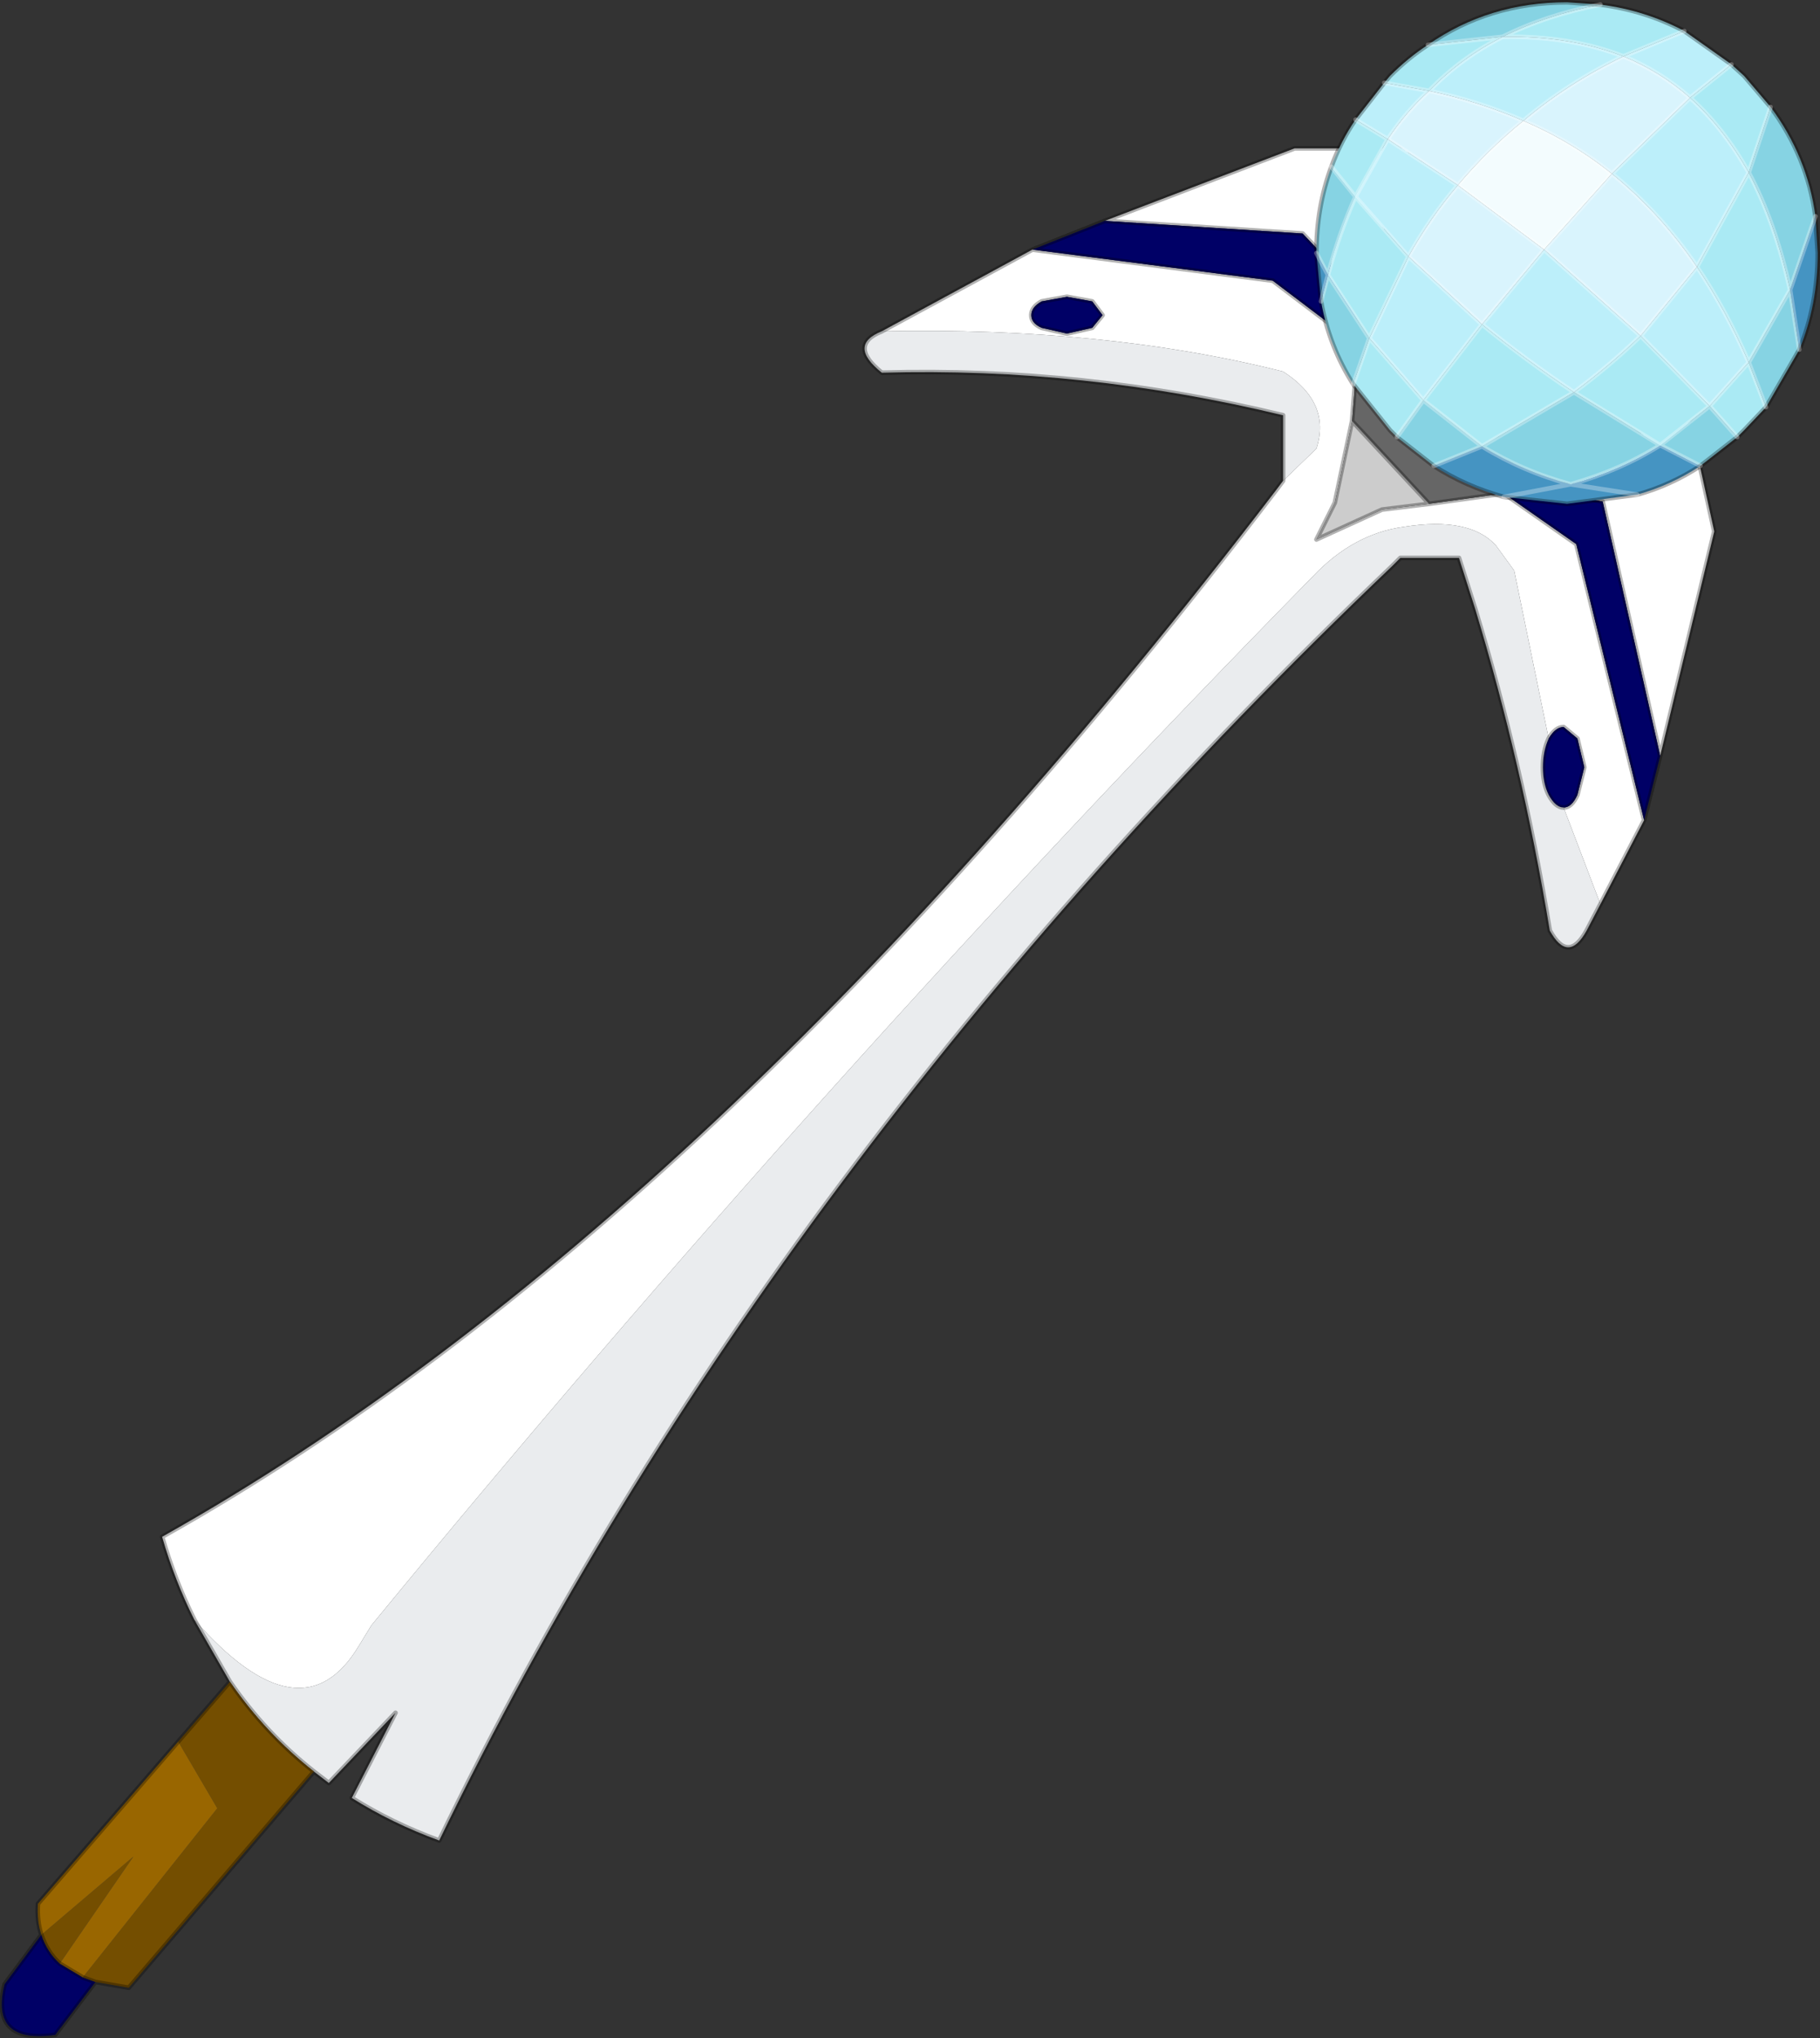
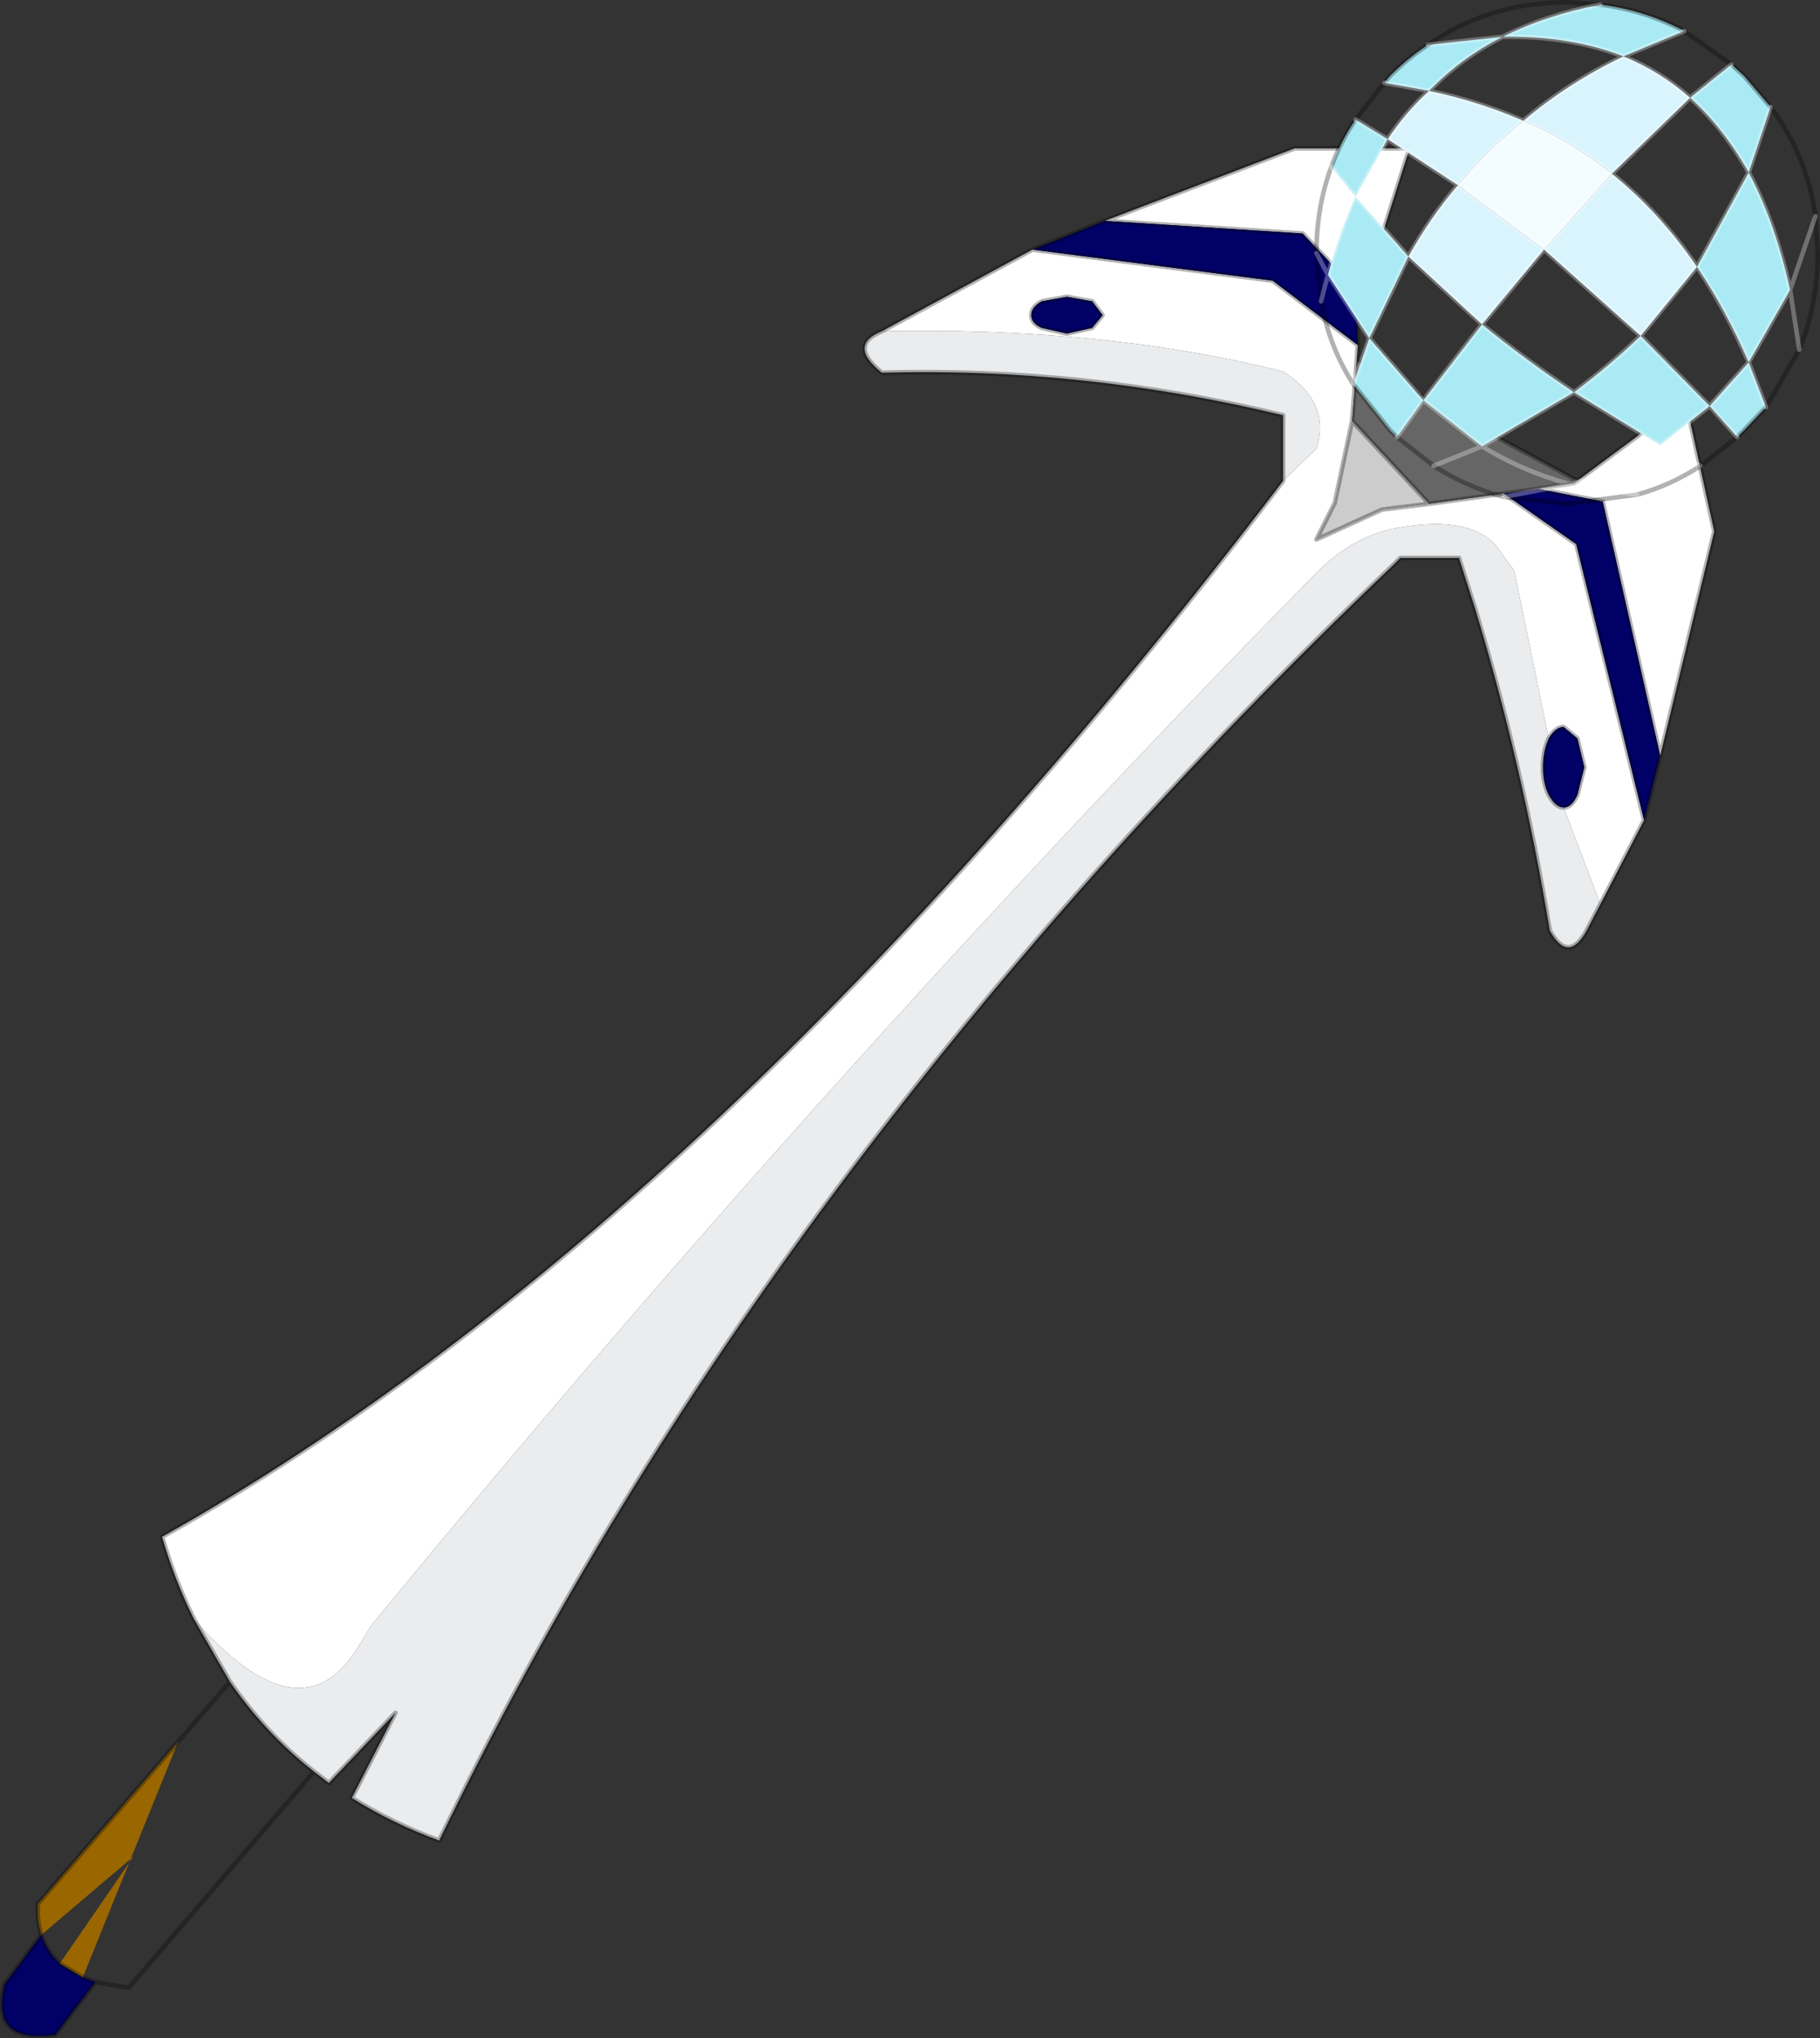
<svg xmlns="http://www.w3.org/2000/svg" xmlns:xlink="http://www.w3.org/1999/xlink" width="79.15px" height="88.6px">
  <rect width="100%" height="100%" fill="#333333" stroke="none" />
  <g transform="matrix(1, 0, 0, 1, -235.4, -155.65)">
    <use xlink:href="#object-0" width="79.15" height="88.6" transform="matrix(1, 0, 0, 1, 235.4, 155.65)" />
  </g>
  <defs>
    <g transform="matrix(1, 0, 0, 1, -235.4, -155.65)" id="object-0">
      <path fill-rule="evenodd" fill="#ffffff" stroke="none" d="M294.65 168.55L292.05 165.8L283.45 165.25L291.7 162.1L296.7 162.1L294.65 168.55M280.3 166.5L290.75 167.85L294.45 170.65L294.4 171.35L294.2 173.95L293.45 177.5L292.65 179.1L295.5 177.8L297.55 177.55L300.8 177.1L303.95 179.3L306.9 191.3L305 194.95L303.4 190.75Q303.75 190.75 304 190.2L304.3 189L304 187.75L303.4 187.25Q303.05 187.25 302.75 187.75L301.25 180.45L300.45 179.35Q299.3 178.1 296.45 178.55Q294.25 178.85 292.5 180.7Q271.05 202.55 251.55 226.3L251 227.2Q248.5 231.35 243.85 226.05Q243 224.35 242.45 222.45Q266.35 209.05 290.9 176.95L291.2 176.55L292.65 175.15Q293.3 173.15 291.2 171.8Q283.45 169.85 273.75 170.05L280.3 166.5M282.9 169.9L283.35 169.35L282.9 168.75L281.8 168.55L280.7 168.75Q280.25 169 280.25 169.35Q280.25 169.7 280.7 169.9L281.8 170.15L282.9 169.9M304 176.55L308.7 173.05L309.95 178.75L307.6 188.5L305.1 177.45L302.3 176.9L303.85 176.65L304 176.55" />
      <path fill-rule="evenodd" fill="#000066" stroke="none" d="M283.45 165.25L292.05 165.8L294.65 168.55L294.4 169.25L294.45 170.65L290.75 167.85L280.3 166.5L283.45 165.25M282.9 169.9L281.8 170.15L280.7 169.9Q280.25 169.7 280.25 169.35Q280.25 169 280.7 168.75L281.8 168.55L282.9 168.75L283.35 169.35L282.9 169.9M302.75 187.75Q303.05 187.25 303.4 187.25L304 187.75L304.3 189L304 190.2Q303.75 190.75 303.4 190.75Q303.05 190.75 302.75 190.2Q302.5 189.7 302.5 189Q302.5 188.3 302.75 187.75M306.9 191.3L303.95 179.3L300.8 177.1L302.3 176.9L305.1 177.45L307.6 188.5L306.9 191.3M239.55 241.8L237.8 244.1Q234.95 244.5 235.6 241.9L237.2 239.75Q237.45 240.5 238 241L239 241.6L239.55 241.8" />
      <path fill-rule="evenodd" fill="#eaecee" stroke="none" d="M273.75 170.05Q283.45 169.85 291.2 171.8Q293.3 173.15 292.65 175.15L291.2 176.55L291.2 173.7Q282.5 171.6 273.75 171.85Q272.25 170.65 273.75 170.05M243.85 226.05Q248.5 231.35 251 227.2L251.55 226.3Q271.05 202.55 292.5 180.7Q294.25 178.85 296.45 178.55Q299.3 178.1 300.45 179.35L301.25 180.45L302.75 187.75Q302.5 188.3 302.5 189Q302.5 189.7 302.75 190.2Q303.05 190.75 303.4 190.75L305 194.95L304.4 196.1Q303.6 197.55 302.8 196.1Q301.6 188.85 299.55 182.1L298.85 179.9L296.3 179.9L295.95 180.25Q268.75 206.2 254.5 235.65Q252.45 234.9 250.7 233.8L252.6 230.1L249.7 233.15L249.05 232.65Q246.95 231 245.4 228.75L243.85 226.05" />
      <path fill-rule="evenodd" fill="#666666" stroke="none" d="M300.8 177.1L297.55 177.55L294.2 173.95L294.4 171.35L304 176.55L303.85 176.65L302.3 176.9L300.8 177.1" />
      <path fill-rule="evenodd" fill="#cccccc" stroke="none" d="M297.55 177.55L295.5 177.8L292.65 179.1L293.45 177.5L294.2 173.95L297.55 177.55" />
-       <path fill-rule="evenodd" fill="#744e00" stroke="none" d="M249.05 232.65L241 242.05L239.55 241.8L239 241.6L244.85 234.25L243.15 231.35L245.4 228.75Q246.95 231 249.05 232.65M238 241Q237.45 240.5 237.2 239.75L241.2 236.35L238 241" />
-       <path fill-rule="evenodd" fill="#996600" stroke="none" d="M237.2 239.75Q237 239.15 237.05 238.4L243.15 231.35L244.85 234.25L239 241.6L238 241L241.2 236.35L237.2 239.75" />
+       <path fill-rule="evenodd" fill="#996600" stroke="none" d="M237.2 239.75Q237 239.15 237.05 238.4L243.15 231.35L239 241.6L238 241L241.2 236.35L237.2 239.75" />
      <path fill="none" stroke="#000000" stroke-opacity="0.302" stroke-width="0.2" stroke-linecap="round" stroke-linejoin="round" d="M283.45 165.25L292.05 165.8L294.65 168.55L296.7 162.1L291.7 162.1L283.45 165.25L280.3 166.5L290.75 167.85L294.45 170.65L294.4 169.25L294.65 168.55M282.9 169.9L281.8 170.15L280.7 169.9Q280.25 169.7 280.25 169.35Q280.25 169 280.7 168.75L281.8 168.55L282.9 168.75L283.35 169.35L282.9 169.9M273.75 170.05Q272.25 170.65 273.75 171.85Q282.5 171.6 291.2 173.7L291.2 176.55L290.9 176.95Q266.35 209.05 242.45 222.45Q243 224.35 243.85 226.05L245.4 228.75L243.15 231.35L237.05 238.4Q237 239.15 237.2 239.75L235.6 241.9Q234.95 244.5 237.8 244.1L239.55 241.8L241 242.05L249.05 232.65L249.7 233.15L252.6 230.1L250.7 233.8Q252.45 234.9 254.5 235.65Q268.75 206.2 295.95 180.25L296.3 179.9L298.85 179.9L299.55 182.1Q301.6 188.85 302.8 196.1Q303.6 197.55 304.4 196.1L305 194.95L306.9 191.3L303.95 179.3L300.8 177.1L297.55 177.55L295.5 177.8L292.65 179.1L293.45 177.5L294.2 173.95L294.4 171.35L294.45 170.65M302.75 187.75Q303.05 187.25 303.4 187.25L304 187.75L304.3 189L304 190.2Q303.75 190.75 303.4 190.75Q303.05 190.75 302.75 190.2Q302.5 189.7 302.5 189Q302.5 188.3 302.75 187.75M280.3 166.5L273.75 170.05M304 176.55L308.7 173.05L309.95 178.75L307.6 188.5L306.9 191.3M302.3 176.9L303.85 176.65L304 176.55L294.4 171.35M300.8 177.1L302.3 176.9L305.1 177.45L307.6 188.5M294.2 173.95L297.55 177.55M239.55 241.8L239 241.6L238 241Q237.45 240.5 237.2 239.75M245.4 228.75Q246.95 231 249.05 232.65" />
-       <path fill-rule="evenodd" fill="#4594c2" stroke="none" d="M292.85 168.75L292.65 166.65L293.15 167.6L292.85 168.75M314.35 165.05L314.45 166.65Q314.45 168.9 313.65 170.85L313.25 168.25L314.35 165.05M309.35 175.9Q308.05 176.75 306.6 177.15L303.55 177.55L300.8 177.25Q299.15 176.8 297.75 175.9L299.85 175.05Q301.65 176.15 303.7 176.7Q305.85 176.1 307.6 175L309.35 175.9M300.8 177.25L303.7 176.7L306.6 177.15L303.7 176.7L300.8 177.25" />
-       <path fill-rule="evenodd" fill="#86d3e3" stroke="none" d="M292.65 166.65Q292.65 164.65 293.3 162.9L294.35 164.2Q293.65 165.75 293.15 167.6L292.85 168.75Q293.2 170.7 294.25 172.35L294.95 170.35L293.15 167.6L292.65 166.65M297.5 157.6Q300.15 155.75 303.55 155.75L305 155.85Q302.65 156.3 300.75 157.25L297.5 157.6M312.4 160.3Q314 162.45 314.35 165.05L313.25 168.25L311.45 171.4L312.2 173.35L313.65 170.85L313.25 168.25Q312.6 165.3 311.45 163.15L312.4 160.3M310.95 174.65L309.35 175.9L307.6 175L309.75 173.3L310.95 174.65M297.75 175.9L296.15 174.65L297.3 173.05L299.85 175.05Q301.65 176.15 303.7 176.7Q305.85 176.1 307.6 175L303.85 172.7L299.85 175.05L297.75 175.9" />
      <path fill-rule="evenodd" fill="#aaeaf4" stroke="none" d="M293.3 162.9Q293.7 161.8 294.35 160.85L295.75 161.7L294.35 164.2L296.65 166.8L294.95 170.35L293.15 167.6Q293.65 165.75 294.35 164.2L293.3 162.9M295.6 159.25L295.85 158.95Q296.65 158.15 297.5 157.6L300.75 157.25Q298.95 158.15 297.55 159.6L295.6 159.25M305 155.85Q306.95 156.1 308.65 157L306 158.1Q303.7 157.2 300.75 157.25Q302.65 156.3 305 155.85M310.7 158.45L311.25 158.95L312.4 160.3L311.45 163.15L309.2 167.25Q310.45 169.1 311.45 171.4L313.25 168.25Q312.6 165.3 311.45 163.15Q310.35 161.2 308.9 159.9L310.7 158.45M312.2 173.35L311.25 174.35L310.95 174.65L309.75 173.3L306.75 170.25Q305.4 171.55 303.85 172.7Q301.75 171.3 299.85 169.75L297.3 173.05L294.95 170.35L294.25 172.35L295.85 174.35L296.15 174.65L297.3 173.05L299.85 175.05L303.85 172.7L307.6 175L309.75 173.3L311.45 171.4L312.2 173.35" />
-       <path fill-rule="evenodd" fill="#bceffa" stroke="none" d="M294.35 160.85L295.6 159.25L297.55 159.6Q296.55 160.5 295.75 161.7L294.35 164.2L296.65 166.8L294.95 170.35L297.3 173.05L299.85 169.75L296.65 166.8Q297.6 165.1 298.8 163.7L295.75 161.7L294.35 160.85M308.65 157L310.7 158.45L308.9 159.9Q310.35 161.2 311.45 163.15L309.2 167.25Q307.6 164.9 305.5 163.2L308.9 159.9Q307.6 158.75 306 158.1Q303.7 157.2 300.75 157.25Q298.95 158.15 297.55 159.6Q299.7 160.05 301.65 160.9Q303.6 159.25 306 158.1L308.65 157M309.2 167.25Q310.45 169.1 311.45 171.4L309.75 173.3L306.75 170.25Q305.4 171.55 303.85 172.7Q301.75 171.3 299.85 169.75L302.55 166.5L306.75 170.25L309.2 167.25" />
      <path fill-rule="evenodd" fill="#d9f4fd" stroke="none" d="M295.75 161.7Q296.55 160.5 297.55 159.6Q299.7 160.05 301.65 160.9Q300.1 162.15 298.8 163.7Q297.6 165.1 296.65 166.8L299.85 169.75L302.55 166.5L298.8 163.7L295.75 161.7M308.9 159.9L305.5 163.2Q307.6 164.9 309.2 167.25L306.75 170.25L302.55 166.5L305.5 163.2Q303.75 161.8 301.65 160.9Q303.6 159.25 306 158.1Q307.6 158.75 308.9 159.9" />
      <path fill-rule="evenodd" fill="#f3fcfe" stroke="none" d="M302.55 166.5L298.8 163.7Q300.1 162.15 301.65 160.9Q303.75 161.8 305.5 163.2L302.55 166.5" />
      <path fill="none" stroke="#000000" stroke-opacity="0.302" stroke-width="0.2" stroke-linecap="round" stroke-linejoin="round" d="M292.85 168.75L292.65 166.65Q292.65 164.65 293.3 162.9Q293.7 161.8 294.35 160.85L295.6 159.25L295.85 158.95Q296.65 158.15 297.5 157.6Q300.15 155.75 303.55 155.75L305 155.85Q306.95 156.1 308.65 157L310.7 158.45L311.25 158.95L312.4 160.3Q314 162.45 314.35 165.05L314.45 166.65Q314.45 168.9 313.65 170.85L312.2 173.35L311.25 174.35L310.95 174.65L309.35 175.9Q308.05 176.75 306.6 177.15L303.55 177.55L300.8 177.25Q299.15 176.8 297.75 175.9L296.15 174.65L295.85 174.35L294.25 172.35Q293.2 170.7 292.85 168.75" />
      <path fill="none" stroke="#ffffff" stroke-opacity="0.302" stroke-width="0.2" stroke-linecap="round" stroke-linejoin="round" d="M292.85 168.75L293.15 167.6L292.65 166.65M313.25 168.25L314.35 165.05M295.75 161.7Q296.55 160.5 297.55 159.6L295.6 159.25M294.35 164.2L295.75 161.7L294.35 160.85M294.95 170.35L296.65 166.8L294.35 164.2Q293.65 165.75 293.15 167.6L294.95 170.35L297.3 173.05L299.85 169.75L296.65 166.8Q297.6 165.1 298.8 163.7L295.75 161.7M294.35 164.2L293.3 162.9M302.55 166.5L298.8 163.7Q300.1 162.15 301.65 160.9Q299.7 160.05 297.55 159.6Q298.95 158.15 300.75 157.25L297.5 157.6M308.9 159.9L310.7 158.45M309.2 167.25L311.45 163.15Q310.35 161.2 308.9 159.9L305.5 163.2Q307.6 164.9 309.2 167.25Q310.45 169.1 311.45 171.4L313.25 168.25Q312.6 165.3 311.45 163.15L312.4 160.3M300.75 157.25Q303.7 157.2 306 158.1L308.65 157M306 158.1Q307.6 158.75 308.9 159.9M302.55 166.5L305.5 163.2Q303.75 161.8 301.65 160.9Q303.6 159.25 306 158.1M300.75 157.25Q302.65 156.3 305 155.85M311.45 171.4L312.2 173.35M306.75 170.25L309.75 173.3L311.45 171.4M310.95 174.65L309.75 173.3L307.6 175L309.35 175.9M299.85 169.75Q301.75 171.3 303.85 172.7Q305.4 171.55 306.75 170.25L302.55 166.5L299.85 169.75M299.85 175.05Q301.65 176.15 303.7 176.7Q305.85 176.1 307.6 175L303.85 172.7L299.85 175.05L297.3 173.05L296.15 174.65M306.6 177.15L303.7 176.7L300.8 177.25M294.95 170.35L294.25 172.35M297.75 175.9L299.85 175.05M313.25 168.25L313.65 170.85M309.2 167.25L306.75 170.25" />
    </g>
  </defs>
</svg>